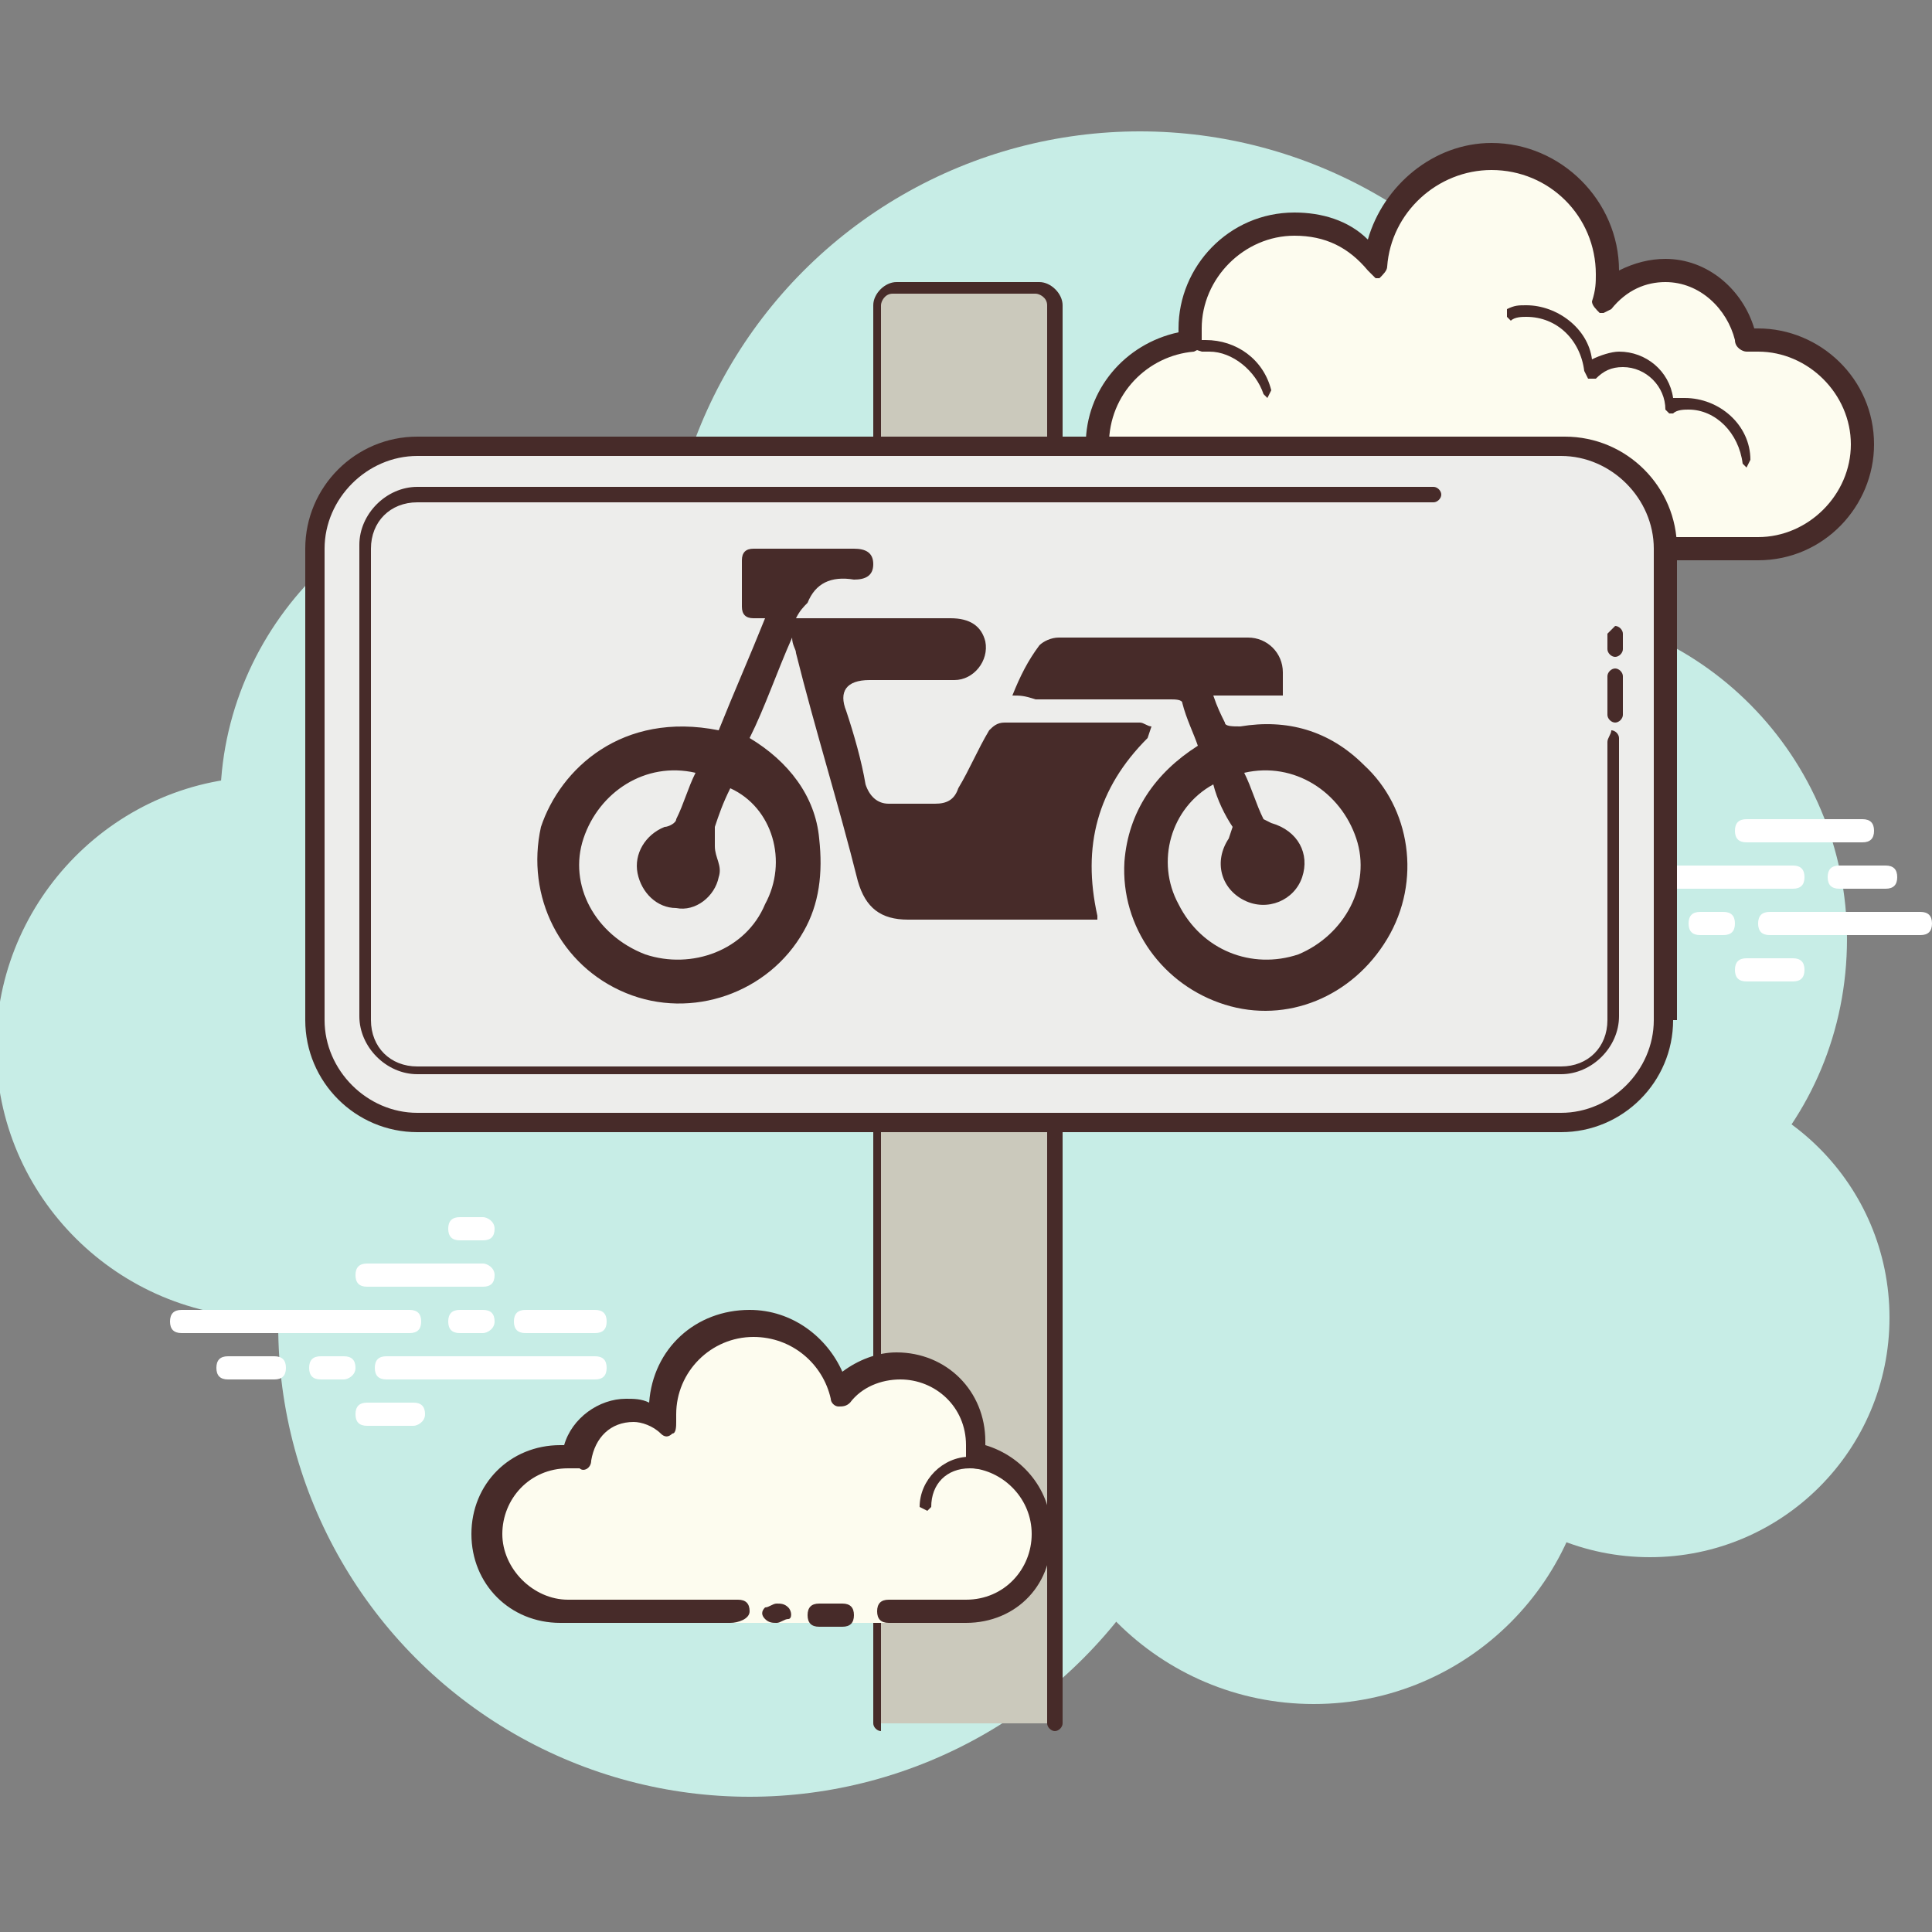
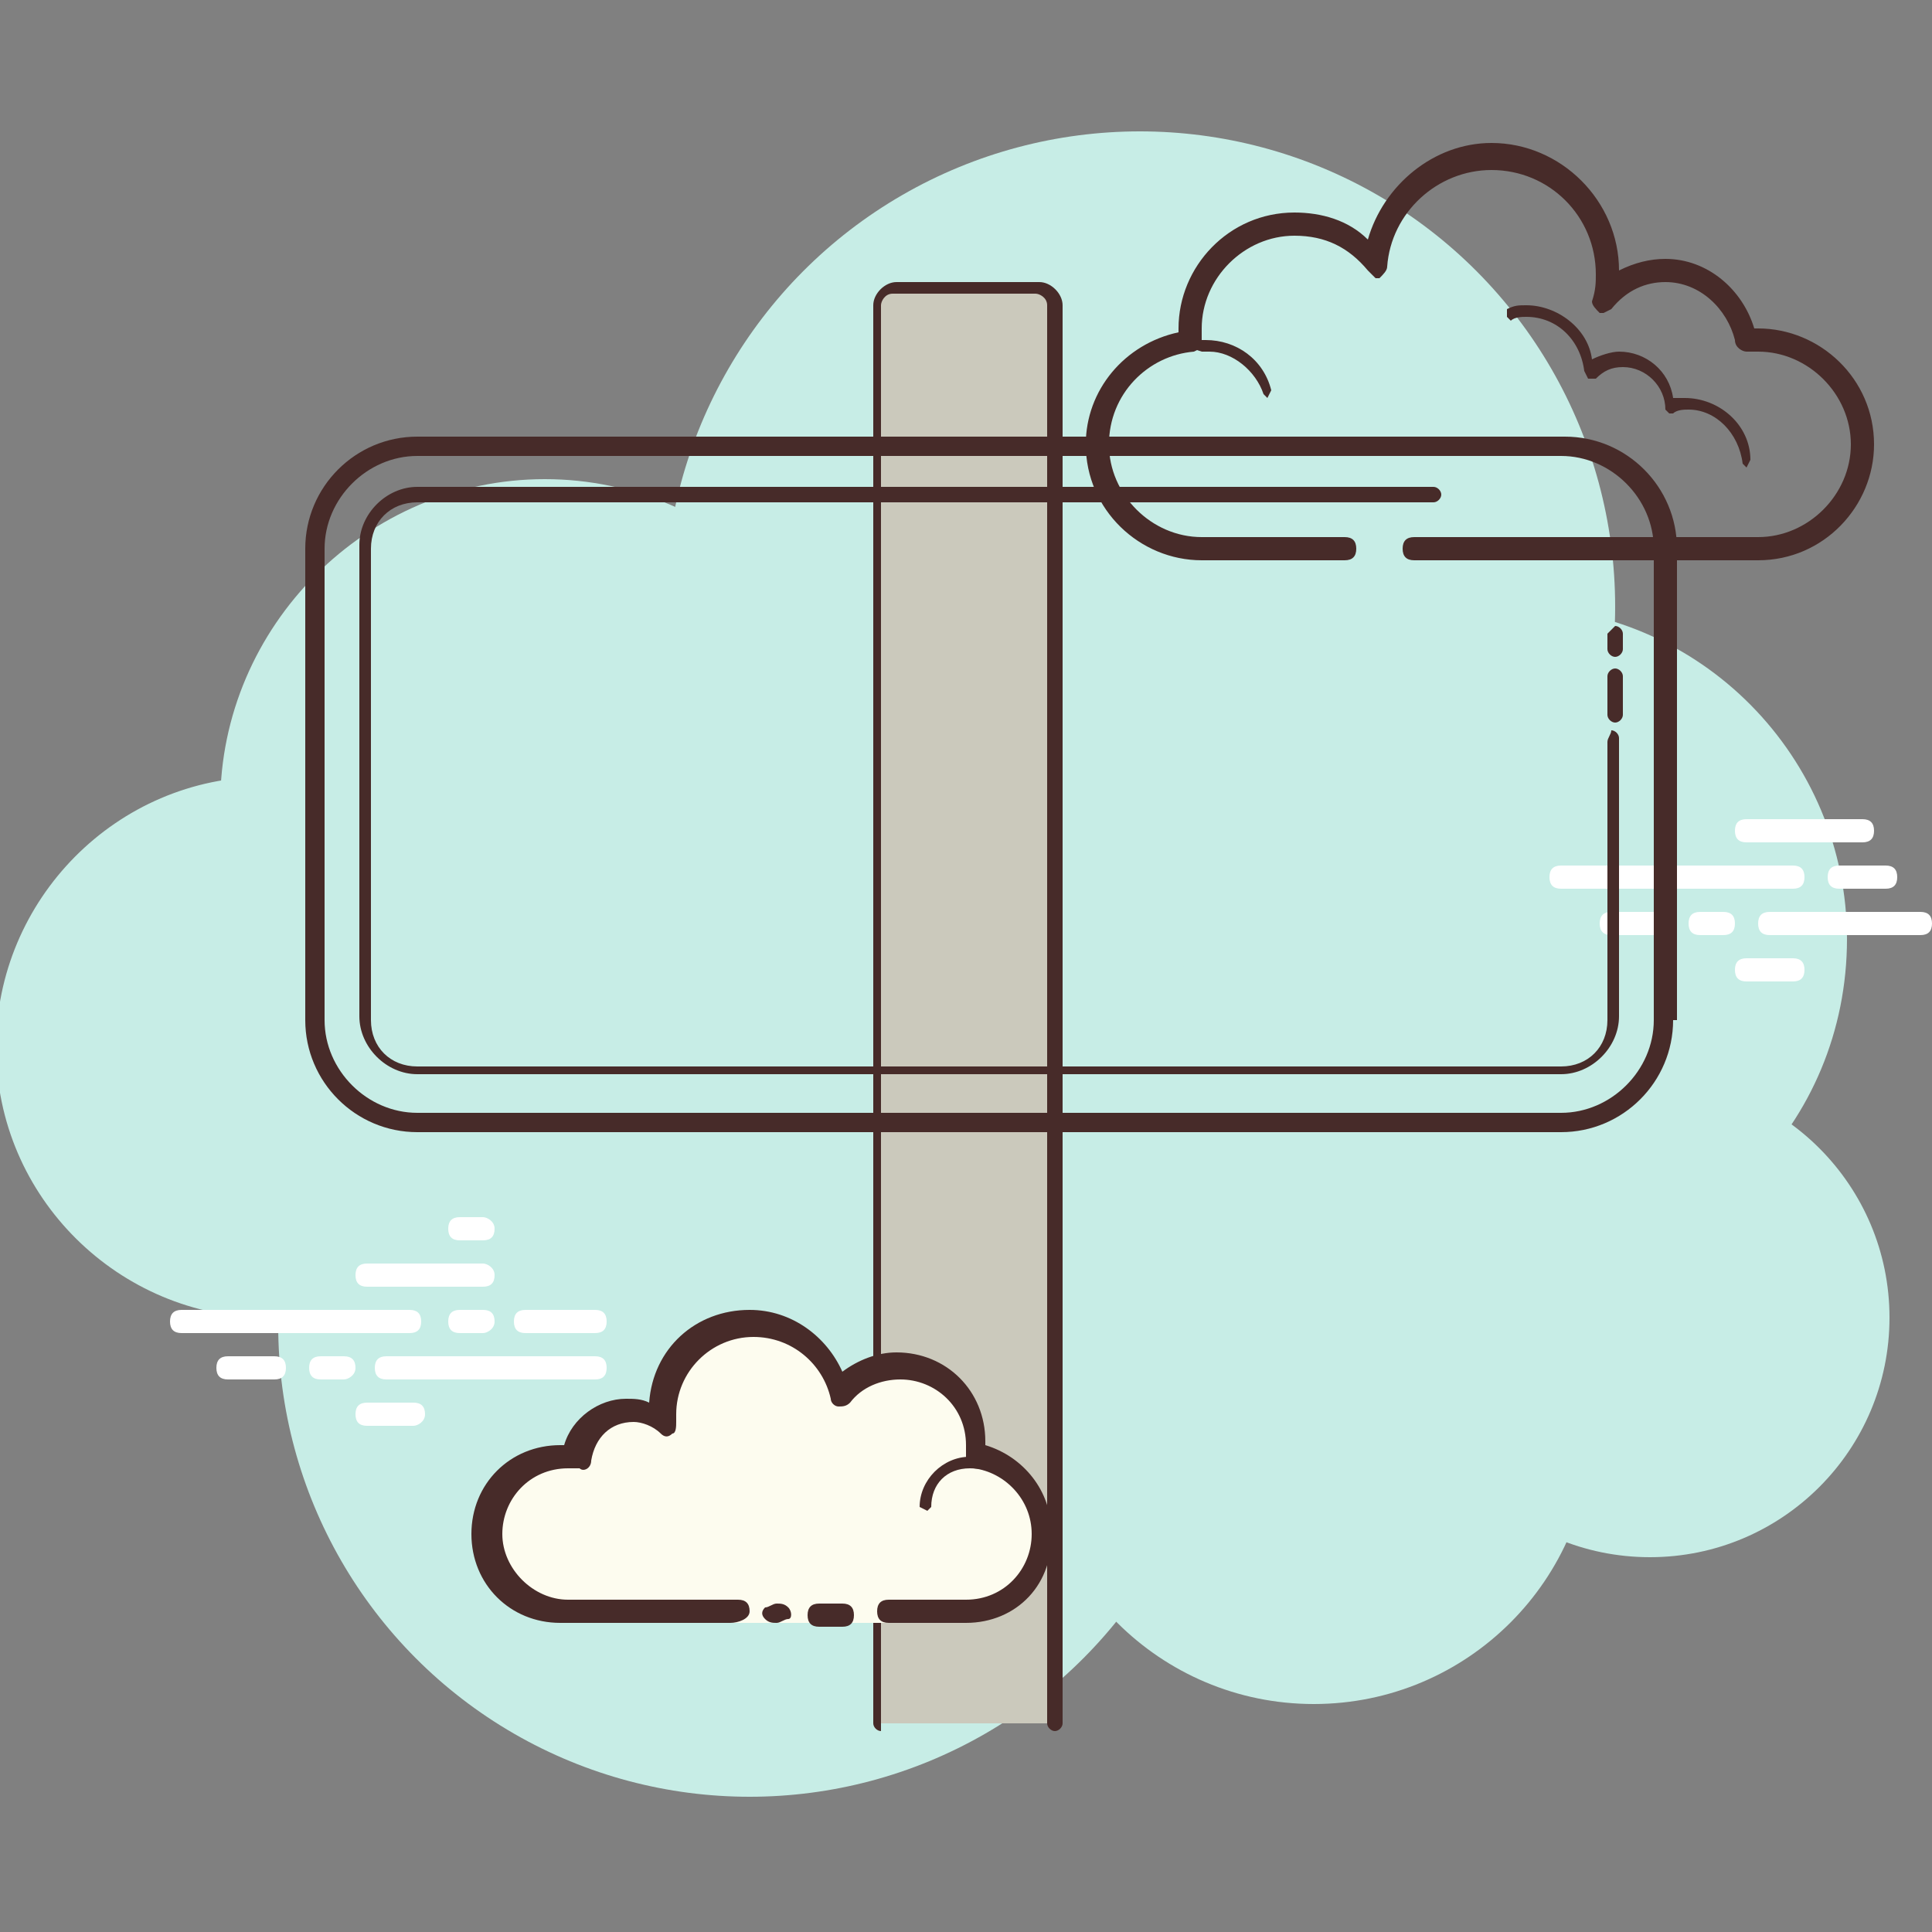
<svg xmlns="http://www.w3.org/2000/svg" version="1.1" id="Layer_1" x="0px" y="0px" viewBox="0 0 50 50" style="enable-background:new 0 0 50 50;" xml:space="preserve">
  <rect x="0" y="0" width="50" height="50" fill="#808080" stroke="none" />
  <style type="text/css">
	.st0{fill:#C7EDE6;}
	.st1{fill:#FDFCEF;}
	.st2{fill:#472B29;}
	.st3{fill:#FFFFFF;}
	.st4{fill:#CBC9BC;}
	.st5{fill:#EDEDEB;}
</style>
  <g>
    <circle class="st0" cx="29.5" cy="15.7" r="12.3" />
    <path class="st0" d="M47.8,24.3c0-4.7-3.8-8.6-8.6-8.6c-4.7,0-8.6,3.8-8.6,8.6s3.8,8.6,8.6,8.6C44,32.9,47.8,29.1,47.8,24.3z" />
    <circle class="st0" cx="42.7" cy="34.1" r="6.2" />
    <circle class="st0" cx="34" cy="36.9" r="7.2" />
    <circle class="st0" cx="19.4" cy="34.3" r="12.2" />
    <path class="st0" d="M13.9,27.1c0,3.8-3.1,7-7,7c-3.8,0-7-3.1-7-7c0-3.8,3.1-7,7-7C10.8,20.2,13.9,23.3,13.9,27.1z" />
    <path class="st0" d="M22.5,20.8c0,4.6-3.8,8.4-8.4,8.4s-8.4-3.8-8.4-8.4s3.8-8.4,8.4-8.4S22.5,16.2,22.5,20.8z" />
    <ellipse class="st0" cx="31.9" cy="30.1" rx="4.4" ry="4.8" />
-     <path class="st1" d="M34.8,14.2c0,0-2.2,0-3.7,0c-1.5,0-2.7-1.2-2.7-2.7c0-1.4,1.1-2.5,2.4-2.7c0-0.1,0-0.2,0-0.3   c0-1.5,1.2-2.7,2.7-2.7c0.9,0,1.6,0.4,2.1,1C35.7,5.3,37,4,38.6,4c1.6,0,3,1.3,3,3c0,0.3,0,0.5-0.1,0.8c0.4-0.5,1-0.8,1.6-0.8   c1.1,0,1.9,0.8,2.1,1.8c0.1,0,0.2,0,0.3,0c1.5,0,2.7,1.2,2.7,2.7s-1.2,2.7-2.7,2.7s-5.7,0-5.7,0h-3.2v0.3h-1.8V14.2z" />
    <path class="st2" d="M38.6,3.7c1.8,0,3.3,1.5,3.3,3.3v0c0.4-0.2,0.8-0.3,1.2-0.3c1.1,0,2,0.8,2.3,1.8l0.1,0c1.6,0,3,1.3,3,3   c0,1.6-1.3,3-3,3h-8.9c-0.2,0-0.3-0.1-0.3-0.3s0.1-0.3,0.3-0.3h8.9c1.3,0,2.4-1.1,2.4-2.4s-1.1-2.4-2.4-2.4l-0.2,0l-0.1,0l0,0   c-0.1,0-0.3-0.1-0.3-0.3C44.7,8,44,7.3,43.1,7.3c-0.5,0-1,0.2-1.4,0.7l-0.2,0.1l-0.1,0c-0.1-0.1-0.2-0.2-0.2-0.3   c0.1-0.3,0.1-0.5,0.1-0.7c0-1.5-1.2-2.7-2.7-2.7c-1.4,0-2.6,1.1-2.7,2.5c0,0.1-0.1,0.2-0.2,0.3l-0.1,0L35.4,7   c-0.5-0.6-1.1-0.9-1.9-0.9c-1.3,0-2.4,1.1-2.4,2.4l0,0.2l0,0.1L31.1,9l-0.2,0.1c-1.2,0.1-2.2,1.1-2.2,2.4c0,1.3,1.1,2.4,2.4,2.4   h3.7c0.2,0,0.3,0.1,0.3,0.3s-0.1,0.3-0.3,0.3h-3.7c-1.6,0-3-1.3-3-3c0-1.4,1-2.6,2.4-2.9l0-0.1c0-1.6,1.3-3,3-3   c0.7,0,1.4,0.2,1.9,0.7C35.8,4.8,37.1,3.7,38.6,3.7z" />
    <path class="st2" d="M31.2,8.8c0.8,0,1.5,0.5,1.7,1.3l-0.1,0.2l0,0l-0.1-0.1c-0.2-0.6-0.8-1.1-1.4-1.1l-0.2,0l0,0L30.8,9L31,8.8   L31.2,8.8z M39.5,7.9c0.8,0,1.6,0.6,1.7,1.4c0.2-0.1,0.5-0.2,0.7-0.2c0.7,0,1.3,0.5,1.4,1.2c0.1,0,0.2,0,0.3,0   c0.9,0,1.7,0.7,1.7,1.6l-0.1,0.2h0l-0.1-0.1c-0.1-0.8-0.7-1.4-1.4-1.4c-0.1,0-0.3,0-0.4,0.1l0,0l-0.1,0l-0.1-0.1   c0-0.6-0.5-1.1-1.1-1.1c-0.3,0-0.5,0.1-0.7,0.3l-0.1,0l-0.1,0L41,9.6c-0.1-0.8-0.7-1.4-1.5-1.4c-0.1,0-0.3,0-0.4,0.1l0,0l-0.1-0.1   L39,8C39.2,7.9,39.3,7.9,39.5,7.9z" />
    <path class="st3" d="M46.4,25.4h-1.2c-0.2,0-0.3-0.1-0.3-0.3c0-0.2,0.1-0.3,0.3-0.3h1.2c0.2,0,0.3,0.1,0.3,0.3   C46.7,25.3,46.6,25.4,46.4,25.4z M48.2,21.8h-3c-0.2,0-0.3-0.1-0.3-0.3s0.1-0.3,0.3-0.3h3c0.2,0,0.3,0.1,0.3,0.3   S48.4,21.8,48.2,21.8z M42.8,24.2h-1.1c-0.2,0-0.3-0.1-0.3-0.3s0.1-0.3,0.3-0.3h1.1c0.2,0,0.3,0.1,0.3,0.3S42.9,24.2,42.8,24.2z    M44.6,24.2H44c-0.2,0-0.3-0.1-0.3-0.3s0.1-0.3,0.3-0.3h0.6c0.2,0,0.3,0.1,0.3,0.3S44.8,24.2,44.6,24.2z M49.7,24.2h-3.9   c-0.2,0-0.3-0.1-0.3-0.3s0.1-0.3,0.3-0.3h3.9c0.2,0,0.3,0.1,0.3,0.3S49.9,24.2,49.7,24.2z M48.8,23h-1.2c-0.2,0-0.3-0.1-0.3-0.3   c0-0.2,0.1-0.3,0.3-0.3h1.2c0.2,0,0.3,0.1,0.3,0.3C49.1,22.9,49,23,48.8,23z M46.4,23h-6c-0.2,0-0.3-0.1-0.3-0.3   c0-0.2,0.1-0.3,0.3-0.3h6c0.2,0,0.3,0.1,0.3,0.3C46.7,22.9,46.6,23,46.4,23z" />
    <path class="st4" d="M22.7,44.6V7.9c0-0.2,0.2-0.4,0.4-0.4h3.7c0.2,0,0.4,0.2,0.4,0.4v36.7" />
    <path class="st2" d="M22.8,44.6V7.9c0-0.1,0.1-0.3,0.3-0.3h3.7c0.1,0,0.3,0.1,0.3,0.3v36.7c0,0.1,0.1,0.2,0.2,0.2   c0.1,0,0.2-0.1,0.2-0.2l0-36.7c0-0.3-0.3-0.6-0.6-0.6h-3.7c-0.3,0-0.6,0.3-0.6,0.6v36.7c0,0.1,0.1,0.2,0.2,0.2   C22.8,44.8,22.8,44.7,22.8,44.6L22.8,44.6z" />
-     <path class="st5" d="M43.1,26.4c0,1.4-1.2,2.6-2.6,2.6H10.8c-1.4,0-2.6-1.2-2.6-2.6V14.2c0-1.4,1.2-2.6,2.6-2.6h29.6   c1.4,0,2.6,1.2,2.6,2.6V26.4z" />
    <path class="st2" d="M43.1,26.4h-0.3c0,1.3-1.1,2.4-2.4,2.4H10.8c-1.3,0-2.4-1.1-2.4-2.4V14.2c0-1.3,1.1-2.4,2.4-2.4h29.6   c1.3,0,2.4,1.1,2.4,2.4v12.2H43.1h0.3V14.2c0-1.6-1.3-2.9-2.9-2.9H10.8c-1.6,0-2.9,1.3-2.9,2.9v12.2c0,1.6,1.3,2.9,2.9,2.9h29.6   c1.6,0,2.9-1.3,2.9-2.9H43.1z" />
    <path class="st2" d="M41.6,19.2v7.2c0,0.7-0.5,1.2-1.2,1.2H10.8c-0.7,0-1.2-0.5-1.2-1.2V14.2c0-0.7,0.5-1.2,1.2-1.2h26.3   c0.1,0,0.2-0.1,0.2-0.2c0-0.1-0.1-0.2-0.2-0.2l-26.3,0c-0.8,0-1.5,0.7-1.5,1.5v12.2c0,0.8,0.7,1.5,1.5,1.5h29.6   c0.8,0,1.5-0.7,1.5-1.5v-7.2c0-0.1-0.1-0.2-0.2-0.2C41.7,19,41.6,19.1,41.6,19.2L41.6,19.2z" />
    <path class="st2" d="M41.6,17.5v1c0,0.1,0.1,0.2,0.2,0.2c0.1,0,0.2-0.1,0.2-0.2v-1c0-0.1-0.1-0.2-0.2-0.2   C41.7,17.3,41.6,17.4,41.6,17.5" />
    <path class="st2" d="M41.6,16.4v0.4c0,0.1,0.1,0.2,0.2,0.2c0.1,0,0.2-0.1,0.2-0.2v-0.4c0-0.1-0.1-0.2-0.2-0.2   C41.7,16.3,41.6,16.4,41.6,16.4" />
-     <path class="st2" d="M18.6,18.9c0.4-1,0.8-1.9,1.2-2.9c-0.1,0-0.2,0-0.3,0c-0.2,0-0.3-0.1-0.3-0.3c0-0.4,0-0.8,0-1.2   c0-0.2,0.1-0.3,0.3-0.3c0.9,0,1.7,0,2.6,0c0.3,0,0.5,0.1,0.5,0.4c0,0.3-0.2,0.4-0.5,0.4c-0.6-0.1-1,0.1-1.2,0.6   c-0.1,0.1-0.2,0.2-0.3,0.4c0.2,0,0.3,0,0.4,0c1.2,0,2.4,0,3.6,0c0.5,0,0.8,0.2,0.9,0.6c0.1,0.5-0.3,1-0.8,1c-0.7,0-1.4,0-2.2,0   c-0.6,0-0.8,0.3-0.6,0.8c0.2,0.6,0.4,1.3,0.5,1.9c0.1,0.3,0.3,0.5,0.6,0.5c0.4,0,0.8,0,1.2,0c0.3,0,0.5-0.1,0.6-0.4   c0.3-0.5,0.5-1,0.8-1.5c0.1-0.1,0.2-0.2,0.4-0.2c1.2,0,2.3,0,3.5,0c0.1,0,0.2,0.1,0.3,0.1l-0.1,0.3c-1.3,1.3-1.7,2.8-1.3,4.6l0,0.1   c-0.1,0-0.2,0-0.3,0c-1.5,0-3,0-4.6,0c-0.7,0-1.1-0.3-1.3-1c-0.5-2-1.1-3.9-1.6-5.9c0-0.1-0.1-0.2-0.1-0.4   c-0.4,0.9-0.7,1.8-1.1,2.6c1,0.6,1.7,1.5,1.8,2.6c0.1,0.9,0,1.7-0.4,2.4c-0.9,1.6-2.9,2.3-4.6,1.6c-1.7-0.7-2.6-2.5-2.2-4.3   C14.5,19.9,16.1,18.4,18.6,18.9z M18.9,20.4L18.9,20.4c-0.2,0.4-0.3,0.7-0.4,1c0,0.1,0,0.3,0,0.5c0,0.3,0.2,0.5,0.1,0.8   c-0.1,0.5-0.6,0.9-1.1,0.8c-0.5,0-0.9-0.4-1-0.9c-0.1-0.5,0.2-1,0.7-1.2c0.1,0,0.3-0.1,0.3-0.2c0.2-0.4,0.3-0.8,0.5-1.2   c-1.3-0.3-2.5,0.5-2.9,1.7c-0.4,1.2,0.3,2.5,1.6,3c1.2,0.4,2.6-0.1,3.1-1.3C20.4,22.3,20,20.9,18.9,20.4z M26.2,18   c0.2-0.5,0.4-0.9,0.7-1.3c0.1-0.1,0.3-0.2,0.5-0.2c1.6,0,3.2,0,4.9,0c0.5,0,0.9,0.4,0.9,0.9c0,0.2,0,0.4,0,0.6c-0.6,0-1.2,0-1.8,0   c0.1,0.3,0.2,0.5,0.3,0.7c0,0.1,0.2,0.1,0.4,0.1c1.2-0.2,2.3,0.1,3.2,1c1.2,1.1,1.5,3,0.6,4.5c-0.9,1.5-2.6,2.2-4.2,1.7   c-1.6-0.5-2.7-2-2.6-3.7c0.1-1.3,0.8-2.3,1.9-3c-0.1-0.3-0.3-0.7-0.4-1.1c0-0.1-0.2-0.1-0.3-0.1c-1.2,0-2.3,0-3.5,0   C26.5,18,26.4,18,26.2,18z M31.4,20.3c-1.1,0.6-1.5,2-0.9,3.1c0.6,1.2,1.9,1.7,3.1,1.3c1.2-0.5,1.9-1.8,1.5-3   c-0.4-1.2-1.6-2-2.9-1.7c0.2,0.4,0.3,0.8,0.5,1.2l0.2,0.1c0.7,0.2,1,0.8,0.8,1.4c-0.2,0.6-0.9,0.9-1.5,0.6c-0.6-0.3-0.8-1-0.4-1.6   l0.1-0.3C31.7,21.1,31.5,20.7,31.4,20.3z" />
    <path class="st3" d="M15.4,33.9c-0.1,0-1.7,0-1.8,0c-0.2,0-0.3,0.1-0.3,0.3s0.1,0.3,0.3,0.3c0.1,0,1.7,0,1.8,0   c0.2,0,0.3-0.1,0.3-0.3S15.6,33.9,15.4,33.9z M12.5,32.7c-0.1,0-2.9,0-3,0c-0.2,0-0.3,0.1-0.3,0.3s0.1,0.3,0.3,0.3c0.1,0,2.9,0,3,0   c0.2,0,0.3-0.1,0.3-0.3S12.6,32.7,12.5,32.7z M12.5,31.5c-0.1,0-0.5,0-0.6,0c-0.2,0-0.3,0.1-0.3,0.3s0.1,0.3,0.3,0.3   c0.1,0,0.5,0,0.6,0c0.2,0,0.3-0.1,0.3-0.3S12.6,31.5,12.5,31.5z M10.7,36.9H9.5c-0.2,0-0.3-0.1-0.3-0.3s0.1-0.3,0.3-0.3h1.2   c0.2,0,0.3,0.1,0.3,0.3S10.8,36.9,10.7,36.9z M7.1,35.7H5.9c-0.2,0-0.3-0.1-0.3-0.3c0-0.2,0.1-0.3,0.3-0.3h1.2   c0.2,0,0.3,0.1,0.3,0.3C7.4,35.6,7.3,35.7,7.1,35.7z M8.9,35.7H8.3c-0.2,0-0.3-0.1-0.3-0.3c0-0.2,0.1-0.3,0.3-0.3h0.6   c0.2,0,0.3,0.1,0.3,0.3C9.2,35.6,9,35.7,8.9,35.7z M15.4,35.7h-5.4c-0.2,0-0.3-0.1-0.3-0.3c0-0.2,0.1-0.3,0.3-0.3h5.4   c0.2,0,0.3,0.1,0.3,0.3C15.7,35.6,15.6,35.7,15.4,35.7z M12.5,34.5h-0.6c-0.2,0-0.3-0.1-0.3-0.3s0.1-0.3,0.3-0.3h0.6   c0.2,0,0.3,0.1,0.3,0.3S12.6,34.5,12.5,34.5z M10.6,34.5H4.7c-0.2,0-0.3-0.1-0.3-0.3s0.1-0.3,0.3-0.3h5.9c0.2,0,0.3,0.1,0.3,0.3   S10.8,34.5,10.6,34.5z" />
    <path class="st1" d="M23,41.8c0,0,0.9,0,2,0c1.1,0,2-0.9,2-2c0-1-0.8-1.9-1.8-2c0-0.1,0-0.2,0-0.3c0-1.1-0.9-2-2-2   c-0.6,0-1.1,0.3-1.5,0.7c-0.2-1.1-1.2-1.8-2.3-1.8c-1.3,0-2.3,1-2.3,2.3c0,0.1,0,0.2,0,0.3c-0.2-0.2-0.6-0.3-0.9-0.3   c-0.7,0-1.3,0.5-1.4,1.2c-0.1,0-0.2,0-0.3,0c-1.1,0-2,0.9-2,2s0.9,2,2,2s4.4,0,4.4,0V42H23V41.8z" />
    <path class="st2" d="M20.1,41.5c-0.1,0-0.2,0.1-0.3,0.1c-0.1,0.1-0.1,0.2,0,0.3C19.9,42,20,42,20.1,42c0.1,0,0.2-0.1,0.3-0.1   s0.1-0.2,0-0.3C20.3,41.5,20.2,41.5,20.1,41.5z M24,39.1L23.8,39c0-0.7,0.6-1.3,1.3-1.3c0,0,0.4,0,0.7,0.1L26,38l-0.2,0.1   C25.5,38,25.1,38,25.1,38c-0.6,0-1,0.4-1,1L24,39.1z" />
    <path class="st2" d="M25,42h-2c-0.2,0-0.3-0.1-0.3-0.3s0.1-0.3,0.3-0.3h2c1,0,1.7-0.8,1.7-1.7c0-0.9-0.7-1.6-1.5-1.7L25,37.9   L25,37.7c0-0.1,0-0.2,0-0.3c0-1-0.8-1.7-1.7-1.7c-0.5,0-1,0.2-1.3,0.6c-0.1,0.1-0.2,0.1-0.3,0.1c-0.1,0-0.2-0.1-0.2-0.2   c-0.2-0.9-1-1.6-2-1.6c-1.1,0-2,0.9-2,2l0,0.2c0,0.1,0,0.3-0.1,0.3c-0.1,0.1-0.2,0.1-0.3,0c-0.2-0.2-0.5-0.3-0.7-0.3   c-0.6,0-1,0.4-1.1,1c0,0.2-0.2,0.3-0.3,0.2c-0.1,0-0.2,0-0.3,0c-1,0-1.7,0.8-1.7,1.7s0.8,1.7,1.7,1.7h4.4c0.2,0,0.3,0.1,0.3,0.3   S19.1,42,18.9,42h-4.4c-1.3,0-2.3-1-2.3-2.3s1-2.3,2.3-2.3l0.1,0c0.2-0.7,0.9-1.2,1.6-1.2c0.2,0,0.4,0,0.6,0.1   c0.1-1.4,1.2-2.4,2.6-2.4c1.1,0,2,0.7,2.4,1.6c0.4-0.3,0.9-0.5,1.4-0.5c1.3,0,2.3,1,2.3,2.3l0,0.1c1,0.3,1.7,1.2,1.7,2.2   C27.3,41,26.3,42,25,42z" />
    <path class="st2" d="M21.8,41.5c-0.1,0-0.5,0-0.6,0c-0.2,0-0.3,0.1-0.3,0.3s0.1,0.3,0.3,0.3c0.1,0,0.5,0,0.6,0   c0.2,0,0.3-0.1,0.3-0.3S22,41.5,21.8,41.5z" />
  </g>
</svg>